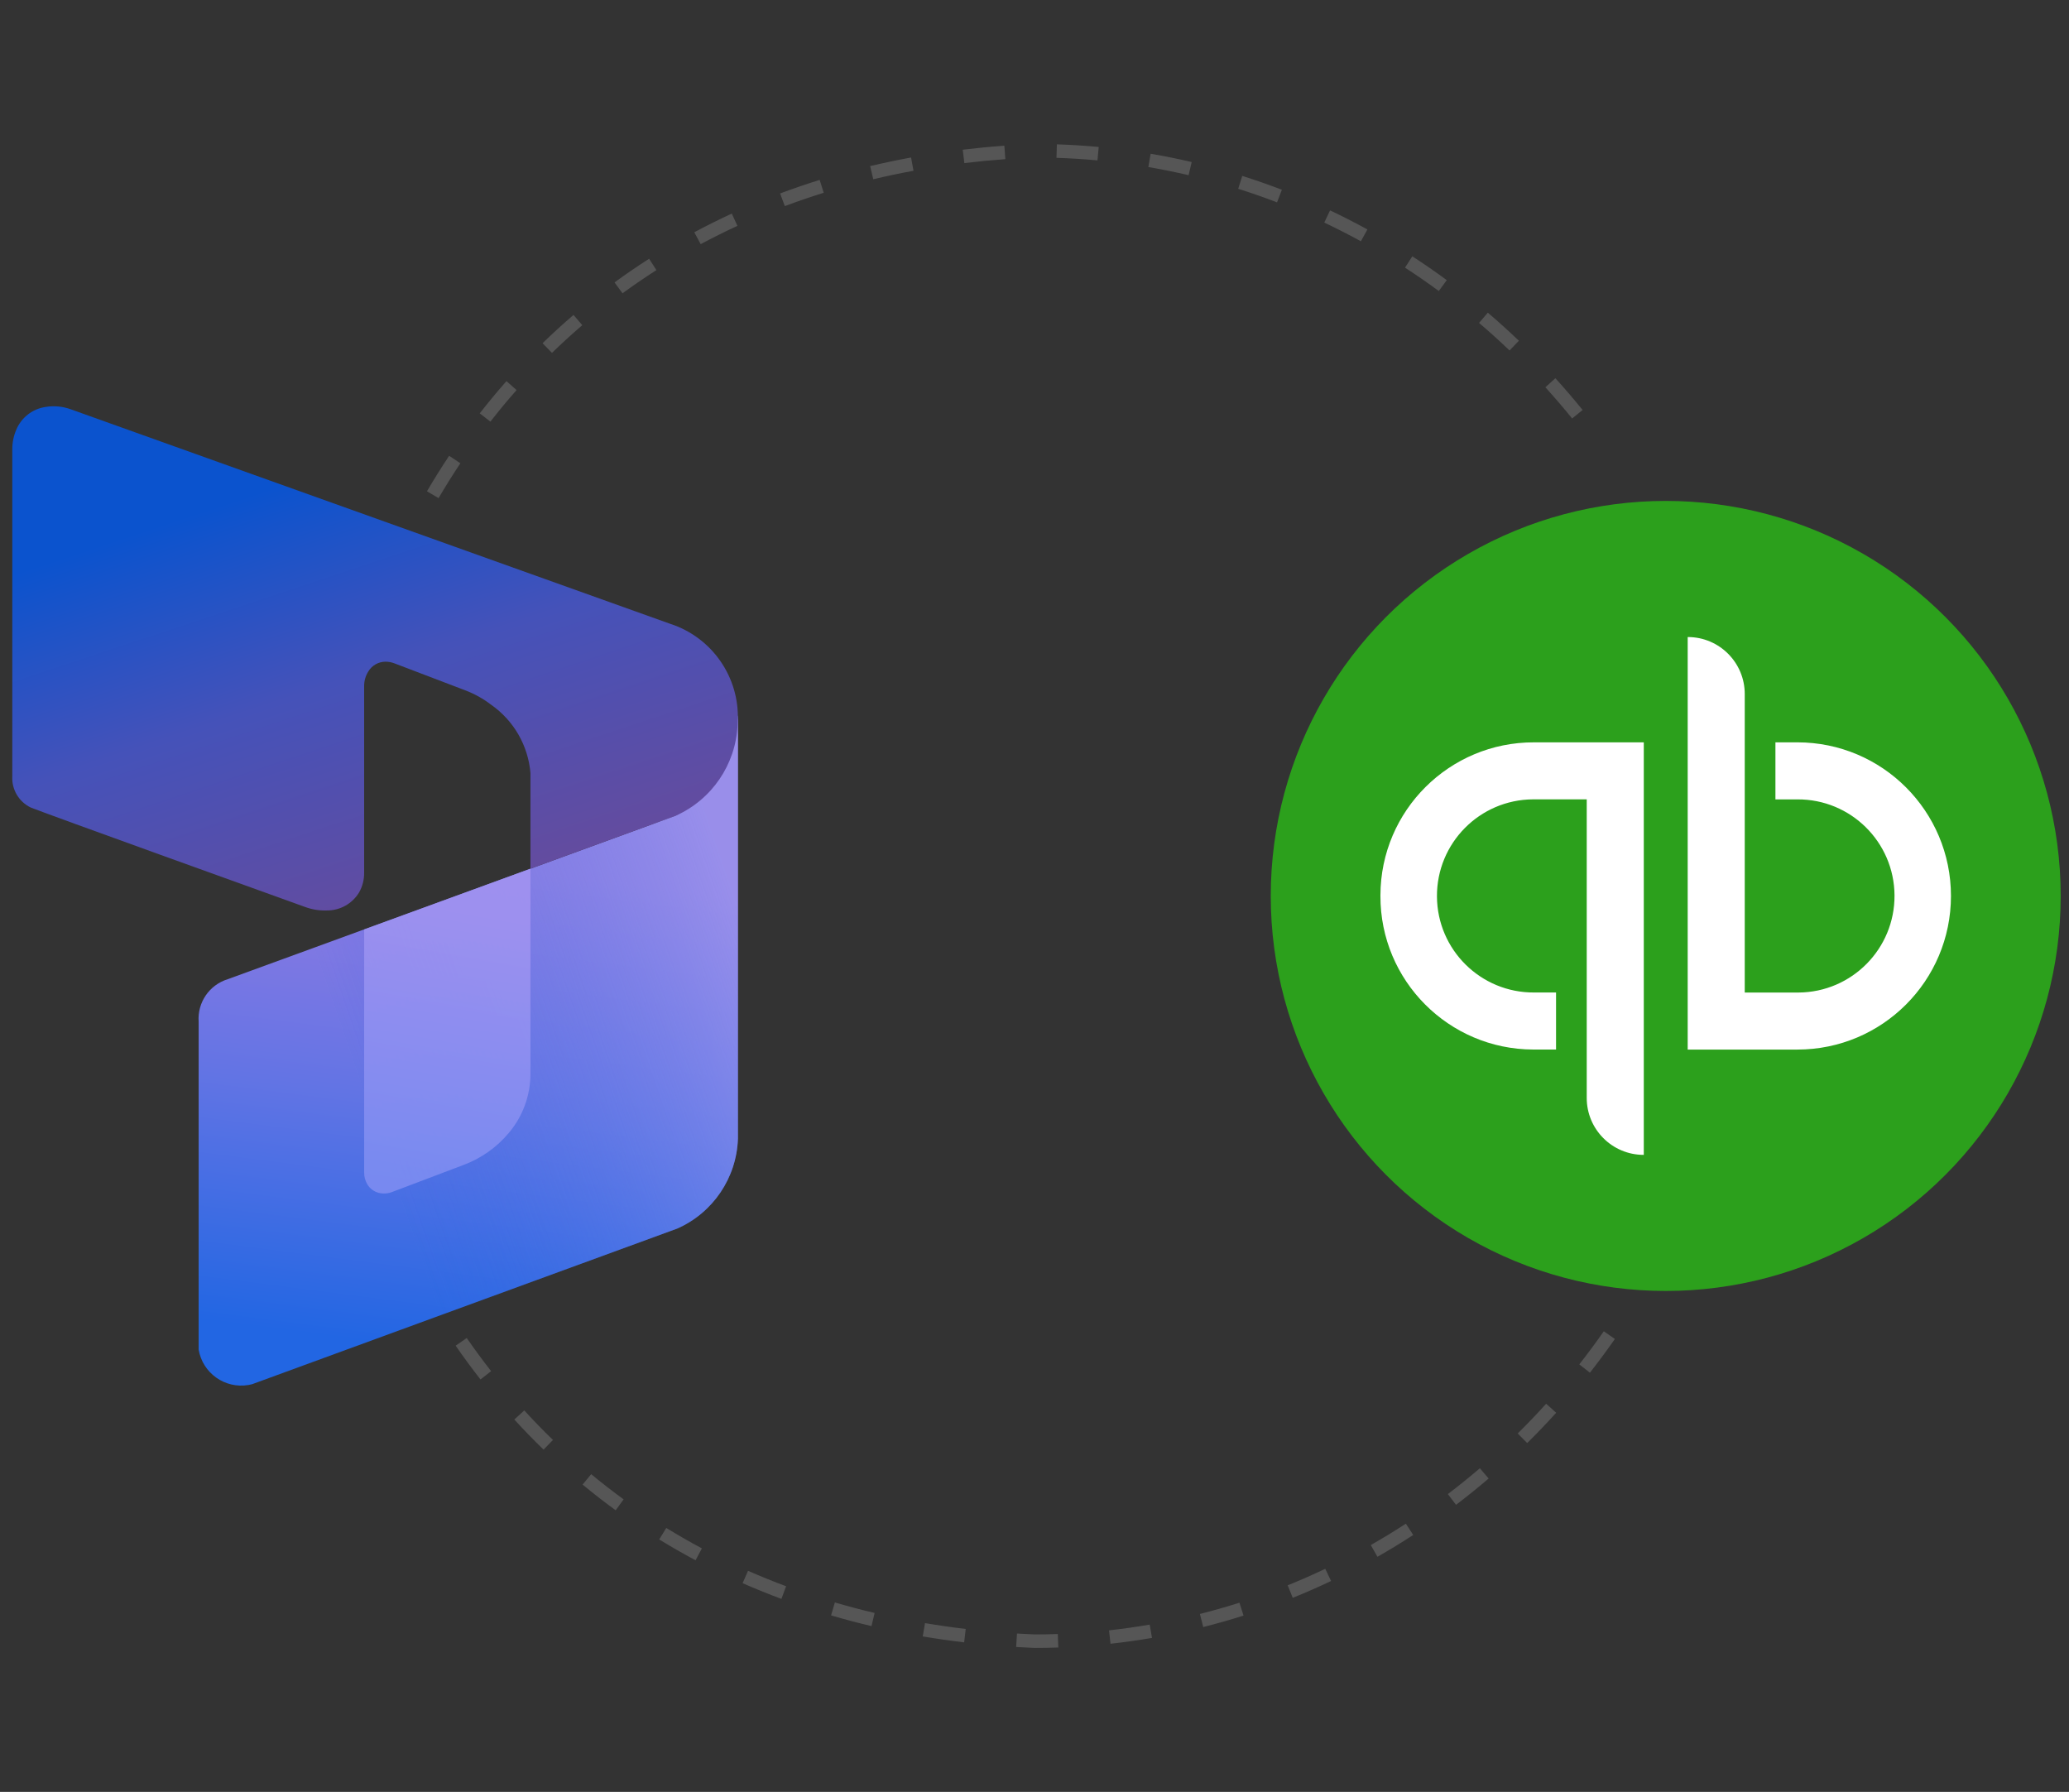
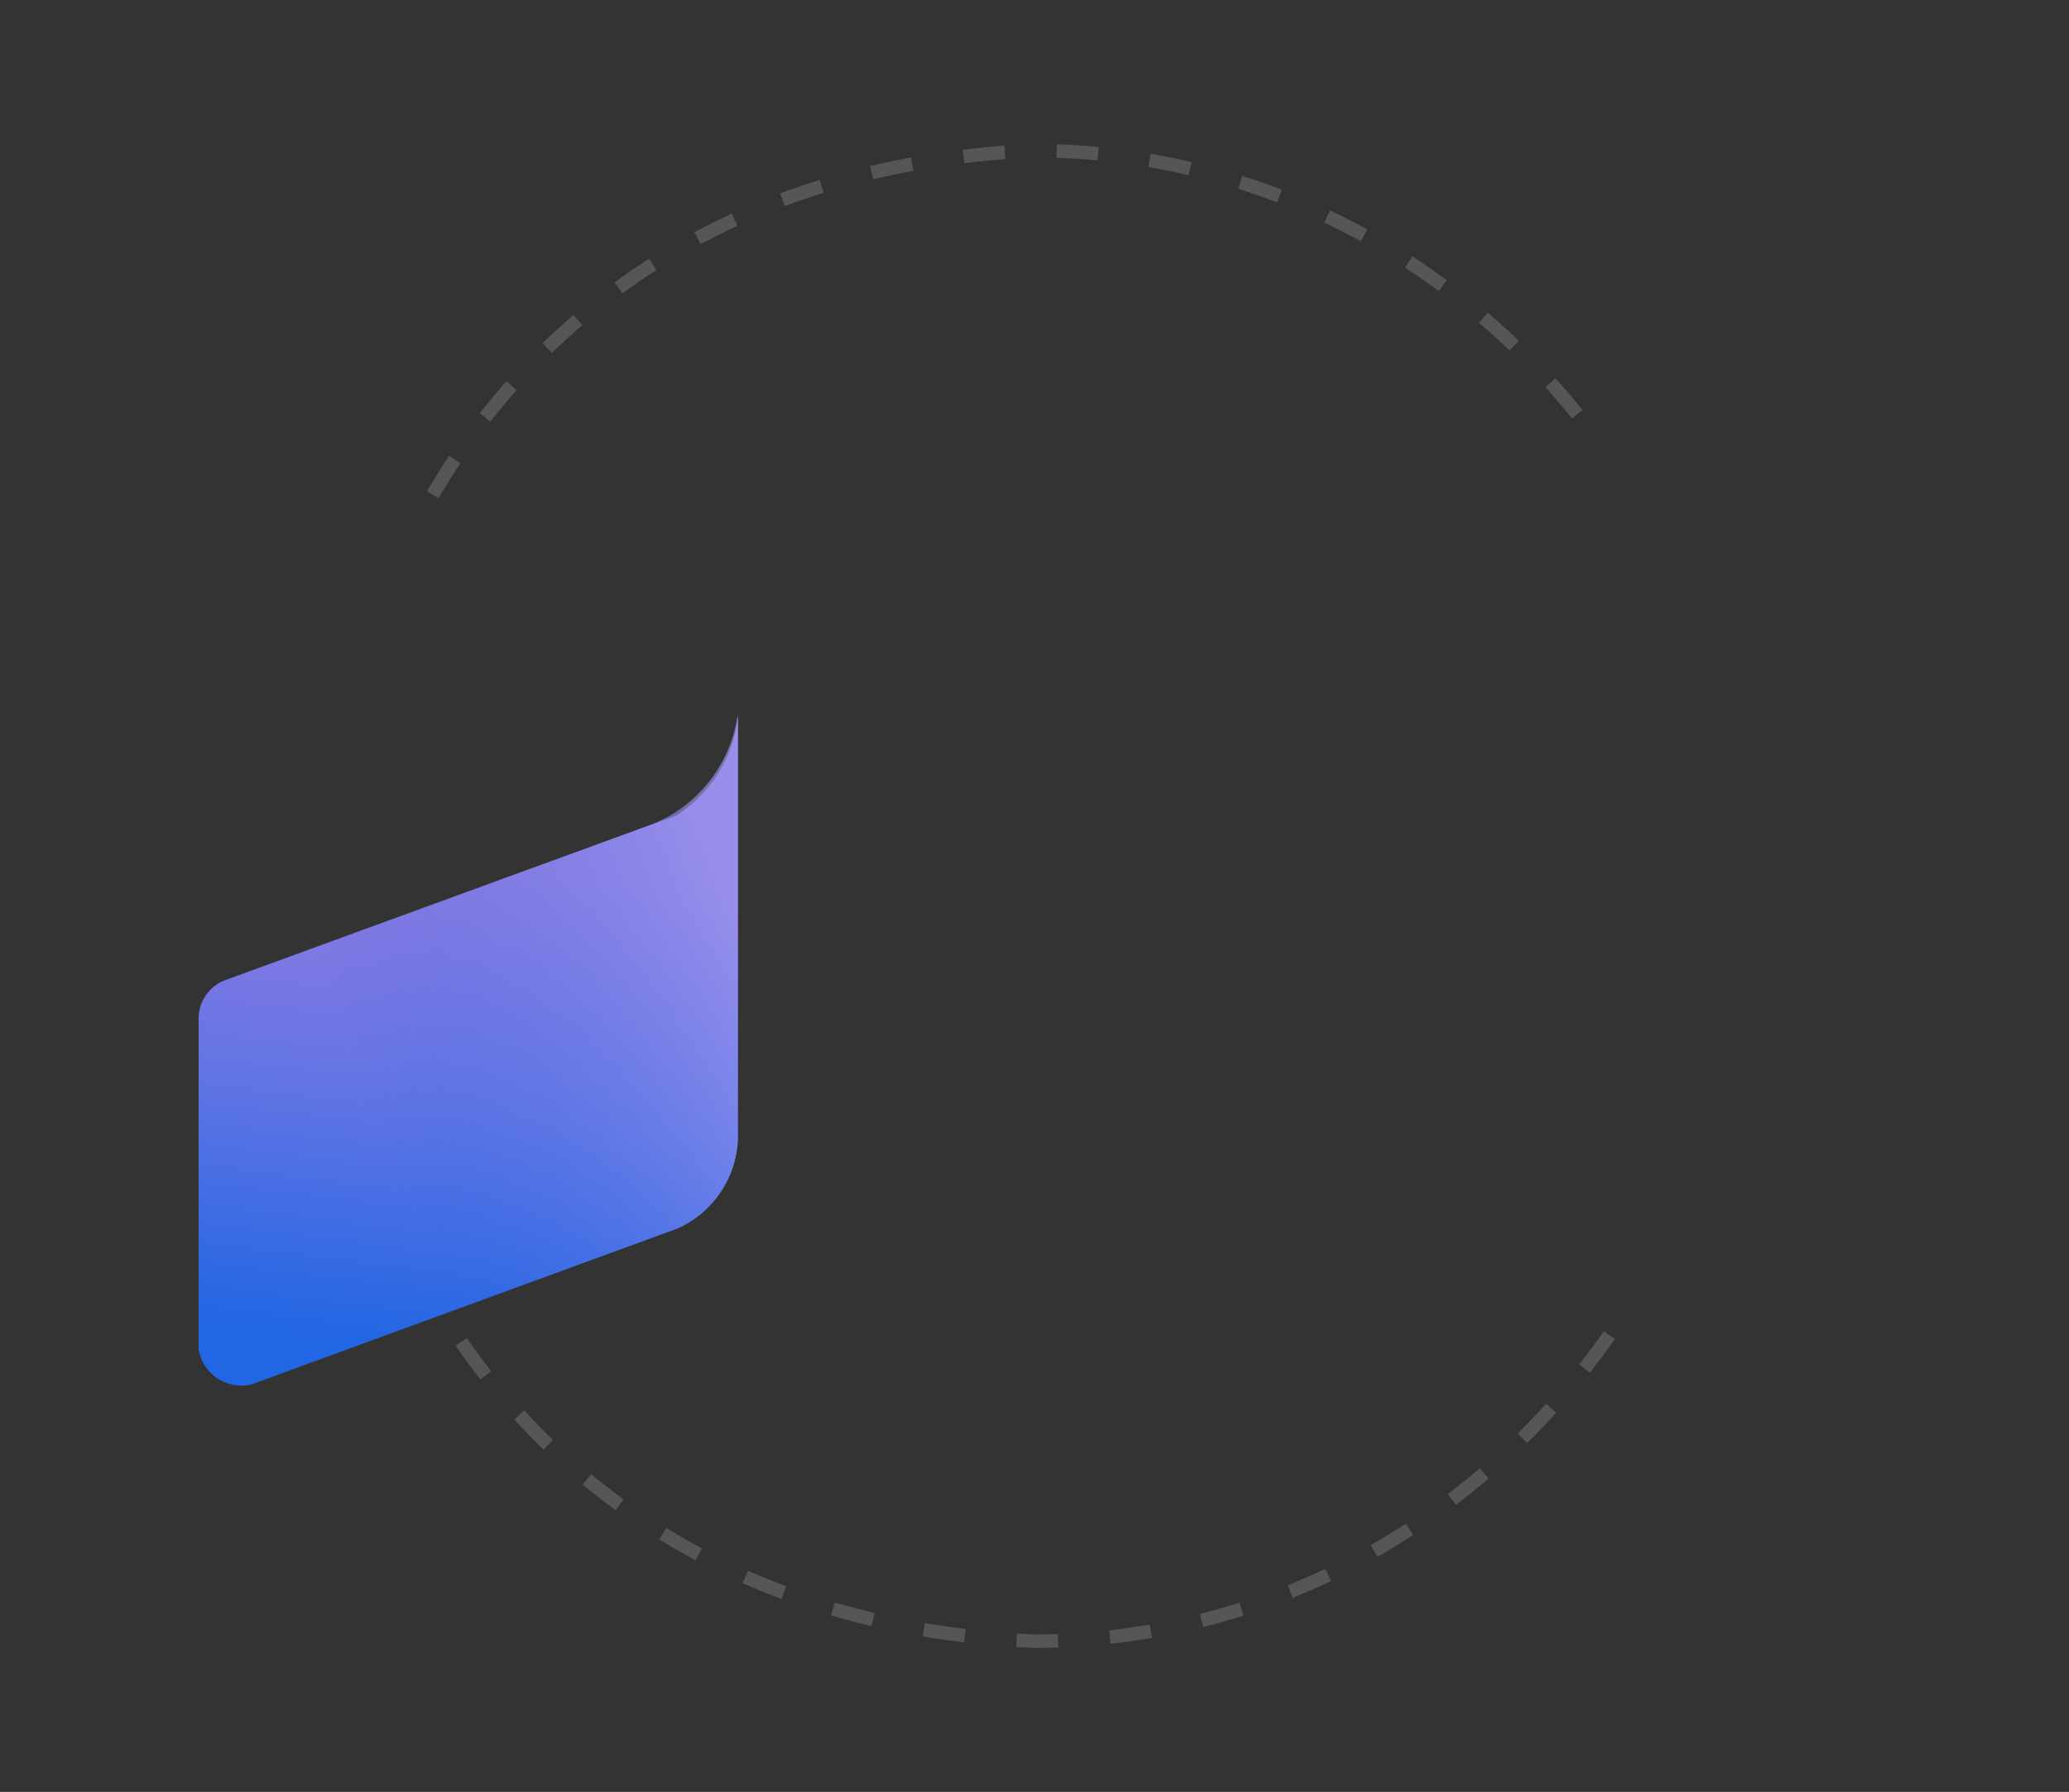
<svg xmlns="http://www.w3.org/2000/svg" width="199.336" height="172.615" viewBox="0 0 199.336 172.615">
  <rect x="0" y="0" width="199.336" height="172.615" fill="#333333" stroke="none" />
  <defs>
    <style>.h{fill:#fff;}.i{fill:#565656;}.j{fill:url(#c);}.k{fill:url(#f);opacity:.88;}.k,.l{isolation:isolate;}.m{fill:url(#e);}.l{fill:url(#d);opacity:.63;}.n{fill:#2ca01c;}</style>
    <linearGradient id="c" x1="44.489" y1="10096.217" x2="52.669" y2="10159.85" gradientTransform="translate(-3.204 10229.945) scale(1 -1)" gradientUnits="userSpaceOnUse">
      <stop offset=".057" stop-color="#2266e3" />
      <stop offset=".425" stop-color="#6274e4" />
      <stop offset=".493" stop-color="#6c75e4" />
      <stop offset=".788" stop-color="#947be2" />
    </linearGradient>
    <linearGradient id="d" x1="15.145" y1="10116.456" x2="76.04" y2="10137.5" gradientTransform="translate(-3.204 10229.945) scale(1 -1)" gradientUnits="userSpaceOnUse">
      <stop offset=".376" stop-color="#2266e3" stop-opacity="0" />
      <stop offset=".583" stop-color="#4b77e7" stop-opacity=".336" />
      <stop offset="1" stop-color="#9b9af0" />
    </linearGradient>
    <linearGradient id="e" x1="29.784" y1="10187.188" x2="51.841" y2="10120.844" gradientTransform="translate(-3.204 10229.945) scale(1 -1)" gradientUnits="userSpaceOnUse">
      <stop offset=".057" stop-color="#0b53ce" />
      <stop offset=".339" stop-color="#4552b9" />
      <stop offset=".708" stop-color="#674b9c" />
    </linearGradient>
    <linearGradient id="f" x1="43.065" y1="10114.727" x2="49.802" y2="10152.946" gradientTransform="translate(-3.204 10229.945) scale(1 -1)" gradientUnits="userSpaceOnUse">
      <stop offset=".057" stop-color="#7e8df1" />
      <stop offset=".713" stop-color="#a193f0" />
    </linearGradient>
  </defs>
  <g id="a" />
  <g id="b">
    <g>
      <path d="M19.138,98.418v31.591c.384,2.266,2.532,3.792,4.798,3.409,.119-.02,.236-.045,.353-.076l40.982-15.002c3.432-1.529,5.692-4.881,5.824-8.636v-40.676c-.424,3.928-2.626,7.445-5.975,9.542l-43.179,15.757c-1.772,.546-2.933,2.241-2.803,4.091Z" style="fill:url(#c);" />
      <path d="M19.138,98.418v31.591c.384,2.266,2.532,3.792,4.798,3.409,.119-.02,.236-.045,.353-.076l40.982-15.002c3.432-1.529,5.692-4.881,5.824-8.636v-40.711s-.017-.199-.068,.128c-.76,4.787-4.06,8.784-8.616,10.438l-40.469,14.769c-1.772,.546-2.933,2.241-2.803,4.091Z" style="fill:url(#d); isolation:isolate; opacity:.63;" />
-       <path d="M1.56,41.414c-.254,.595-.382,1.236-.376,1.882v31.486c-.069,1.266,.629,2.45,1.77,3.004,1.736,.694,22.917,8.316,26.444,9.585,.656,.241,1.352,.355,2.05,.335,1.278,.024,2.473-.632,3.14-1.722,.332-.581,.502-1.239,.495-1.908v-17.968c-.006-.509,.136-1.009,.41-1.438,.346-.569,.959-.919,1.625-.929,.311-.003,.62,.055,.909,.17l6.781,2.583c.908,.343,1.761,.818,2.53,1.409,2.164,1.52,3.543,3.92,3.768,6.554v9.229l14.015-5.114c3.455-1.551,5.749-4.907,5.939-8.69,.005-.134,.011-.268,.021-.401,.19-4.244-2.483-8.091-6.527-9.394L6.836,39.434c-.785-.289-1.632-.368-2.457-.231-1.263,.19-2.333,1.029-2.819,2.21Z" style="fill:url(#e);" />
-       <path d="M35.084,89.532v23.409c-.005,.397,.097,.788,.297,1.131,.242,.415,.64,.716,1.106,.835,.434,.107,.891,.077,1.307-.088l6.847-2.591c1.709-.633,3.222-1.703,4.389-3.103,1.328-1.577,2.063-3.57,2.075-5.632v-19.809l-16.021,5.848Z" style="fill:url(#f); isolation:isolate; opacity:.88;" />
    </g>
    <g>
-       <circle cx="160.483" cy="86.307" r="38.053" style="fill:#2ca01c;" />
-       <path d="M132.996,86.307c-.019,8.153,6.575,14.777,14.728,14.796h2.191v-5.495h-2.114c-5.138,.031-9.328-4.109-9.359-9.246-.031-5.138,4.109-9.328,9.246-9.359,.037-0,.075-0,.112,0h5.072v28.751c-.006,3.029,2.445,5.49,5.475,5.496h.022v-39.739h-10.569c-8.153-.023-14.781,6.568-14.804,14.72v.004c-.001,.024-.002,.048-.001,.072Zm40.17-14.796h-2.114v5.495h2.114c5.138-.031,9.328,4.109,9.359,9.246,.031,5.138-4.109,9.328-9.246,9.359-.037,0-.075,0-.112,0h-5.071v-28.748c.006-3.029-2.445-5.49-5.474-5.496h-.023v39.739h10.569c8.173-.001,14.797-6.628,14.796-14.8-.001-8.171-6.625-14.795-14.796-14.796v.001Z" style="fill:#fff;" />
-     </g>
+       </g>
  </g>
  <g id="g">
    <path d="M99.668,158.745c-.61-.024-1.19-.053-1.766-.088l.078-1.298c.568,.034,1.14,.064,1.714,.087,.725-.001,1.475-.013,2.221-.039l.045,1.299c-.762,.026-1.525,.039-2.292,.039Zm7.323-.401l-.143-1.292c1.304-.144,2.623-.33,3.919-.553l.221,1.281c-1.322,.228-2.667,.417-3.997,.564Zm-14.101-.134c-1.335-.158-2.676-.35-3.988-.572l.217-1.282c1.29,.217,2.611,.406,3.924,.562l-.152,1.291Zm23.033-1.475l-.318-1.261c1.275-.322,2.557-.686,3.807-1.084l.395,1.239c-1.276,.406-2.582,.778-3.883,1.106Zm-31.958-.092c-1.313-.31-2.625-.656-3.897-1.03l.367-1.247c1.25,.367,2.538,.708,3.829,1.012l-.299,1.265Zm-8.68-2.62c-1.261-.469-2.519-.979-3.738-1.516l.523-1.19c1.197,.527,2.432,1.028,3.668,1.488l-.453,1.218Zm49.263-.102l-.486-1.206c1.215-.49,2.433-1.025,3.62-1.59l.559,1.174c-1.211,.575-2.453,1.121-3.692,1.621Zm-57.536-3.619c-1.182-.63-2.359-1.306-3.501-2.007l.68-1.107c1.12,.688,2.275,1.35,3.433,1.968l-.611,1.147Zm65.697-.335l-.643-1.13c1.138-.648,2.274-1.341,3.38-2.061l.709,1.089c-1.127,.734-2.286,1.441-3.446,2.101Zm-73.392-4.48c-1.079-.786-2.151-1.619-3.188-2.476l.828-1.002c1.016,.84,2.066,1.656,3.125,2.426l-.766,1.051Zm80.963-.526l-.787-1.035c1.047-.796,2.084-1.633,3.083-2.488l.846,.988c-1.019,.871-2.075,1.724-3.142,2.535Zm-87.911-5.316c-.961-.93-1.909-1.907-2.818-2.902l.961-.876c.89,.976,1.819,1.933,2.762,2.845l-.904,.934Zm94.767-.634l-.914-.925c.939-.926,1.861-1.89,2.741-2.865l.965,.872c-.897,.992-1.837,1.974-2.792,2.918Zm-100.843-6.125c-.824-1.053-1.629-2.148-2.394-3.255l1.07-.739c.75,1.086,1.539,2.16,2.347,3.192l-1.023,.801Zm106.886-.653l-1.023-.802c.809-1.03,1.603-2.103,2.36-3.189l1.066,.744c-.772,1.106-1.581,2.199-2.403,3.247ZM42.255,47.984l-1.121-.657c.679-1.159,1.397-2.309,2.138-3.42l1.082,.721c-.727,1.09-1.433,2.219-2.099,3.356Zm4.991-7.367l-1.025-.799c.822-1.054,1.688-2.098,2.573-3.103l.975,.86c-.868,.985-1.717,2.008-2.522,3.042Zm104.219-.305c-.826-1.02-1.692-2.031-2.576-3.004l.963-.874c.899,.992,1.782,2.021,2.623,3.06l-1.01,.818Zm-98.286-6.319l-.906-.932c.962-.935,1.965-1.852,2.981-2.723l.846,.987c-.994,.854-1.978,1.751-2.92,2.668Zm92.258-.231c-.954-.913-1.942-1.806-2.938-2.654l.844-.989c1.014,.864,2.021,1.774,2.992,2.704l-.898,.94Zm-85.461-5.508l-.768-1.05c1.082-.79,2.203-1.557,3.332-2.279l.701,1.095c-1.107,.708-2.206,1.459-3.266,2.234Zm78.644-.221c-1.059-.778-2.154-1.536-3.257-2.251l.707-1.091c1.125,.73,2.241,1.502,3.319,2.295l-.769,1.047Zm-71.115-4.514l-.613-1.145c1.177-.631,2.393-1.236,3.612-1.798l.543,1.181c-1.195,.551-2.387,1.144-3.542,1.763Zm63.61-.276c-1.162-.637-2.349-1.243-3.529-1.801l.557-1.175c1.203,.569,2.413,1.187,3.598,1.836l-.625,1.14Zm-55.502-3.389l-.455-1.217c1.248-.467,2.531-.907,3.814-1.306l.387,1.241c-1.261,.392-2.521,.823-3.746,1.282Zm47.422-.36c-1.232-.473-2.492-.914-3.741-1.308l.391-1.24c1.275,.403,2.56,.852,3.817,1.334l-.467,1.214Zm-38.901-2.228l-.301-1.265c1.292-.307,2.618-.586,3.943-.829l.234,1.279c-1.303,.239-2.607,.513-3.877,.815Zm30.382-.39c-1.276-.299-2.581-.562-3.879-.783l.219-1.282c1.323,.225,2.654,.494,3.957,.799l-.297,1.266Zm-21.606-1.165l-.154-1.29c1.317-.159,2.666-.289,4.009-.386l.094,1.296c-1.321,.096-2.649,.224-3.948,.38Zm12.825-.261c-1.308-.121-2.636-.204-3.95-.246l.041-1.299c1.341,.043,2.696,.127,4.028,.251l-.119,1.294Z" style="fill:#565656;" />
  </g>
</svg>